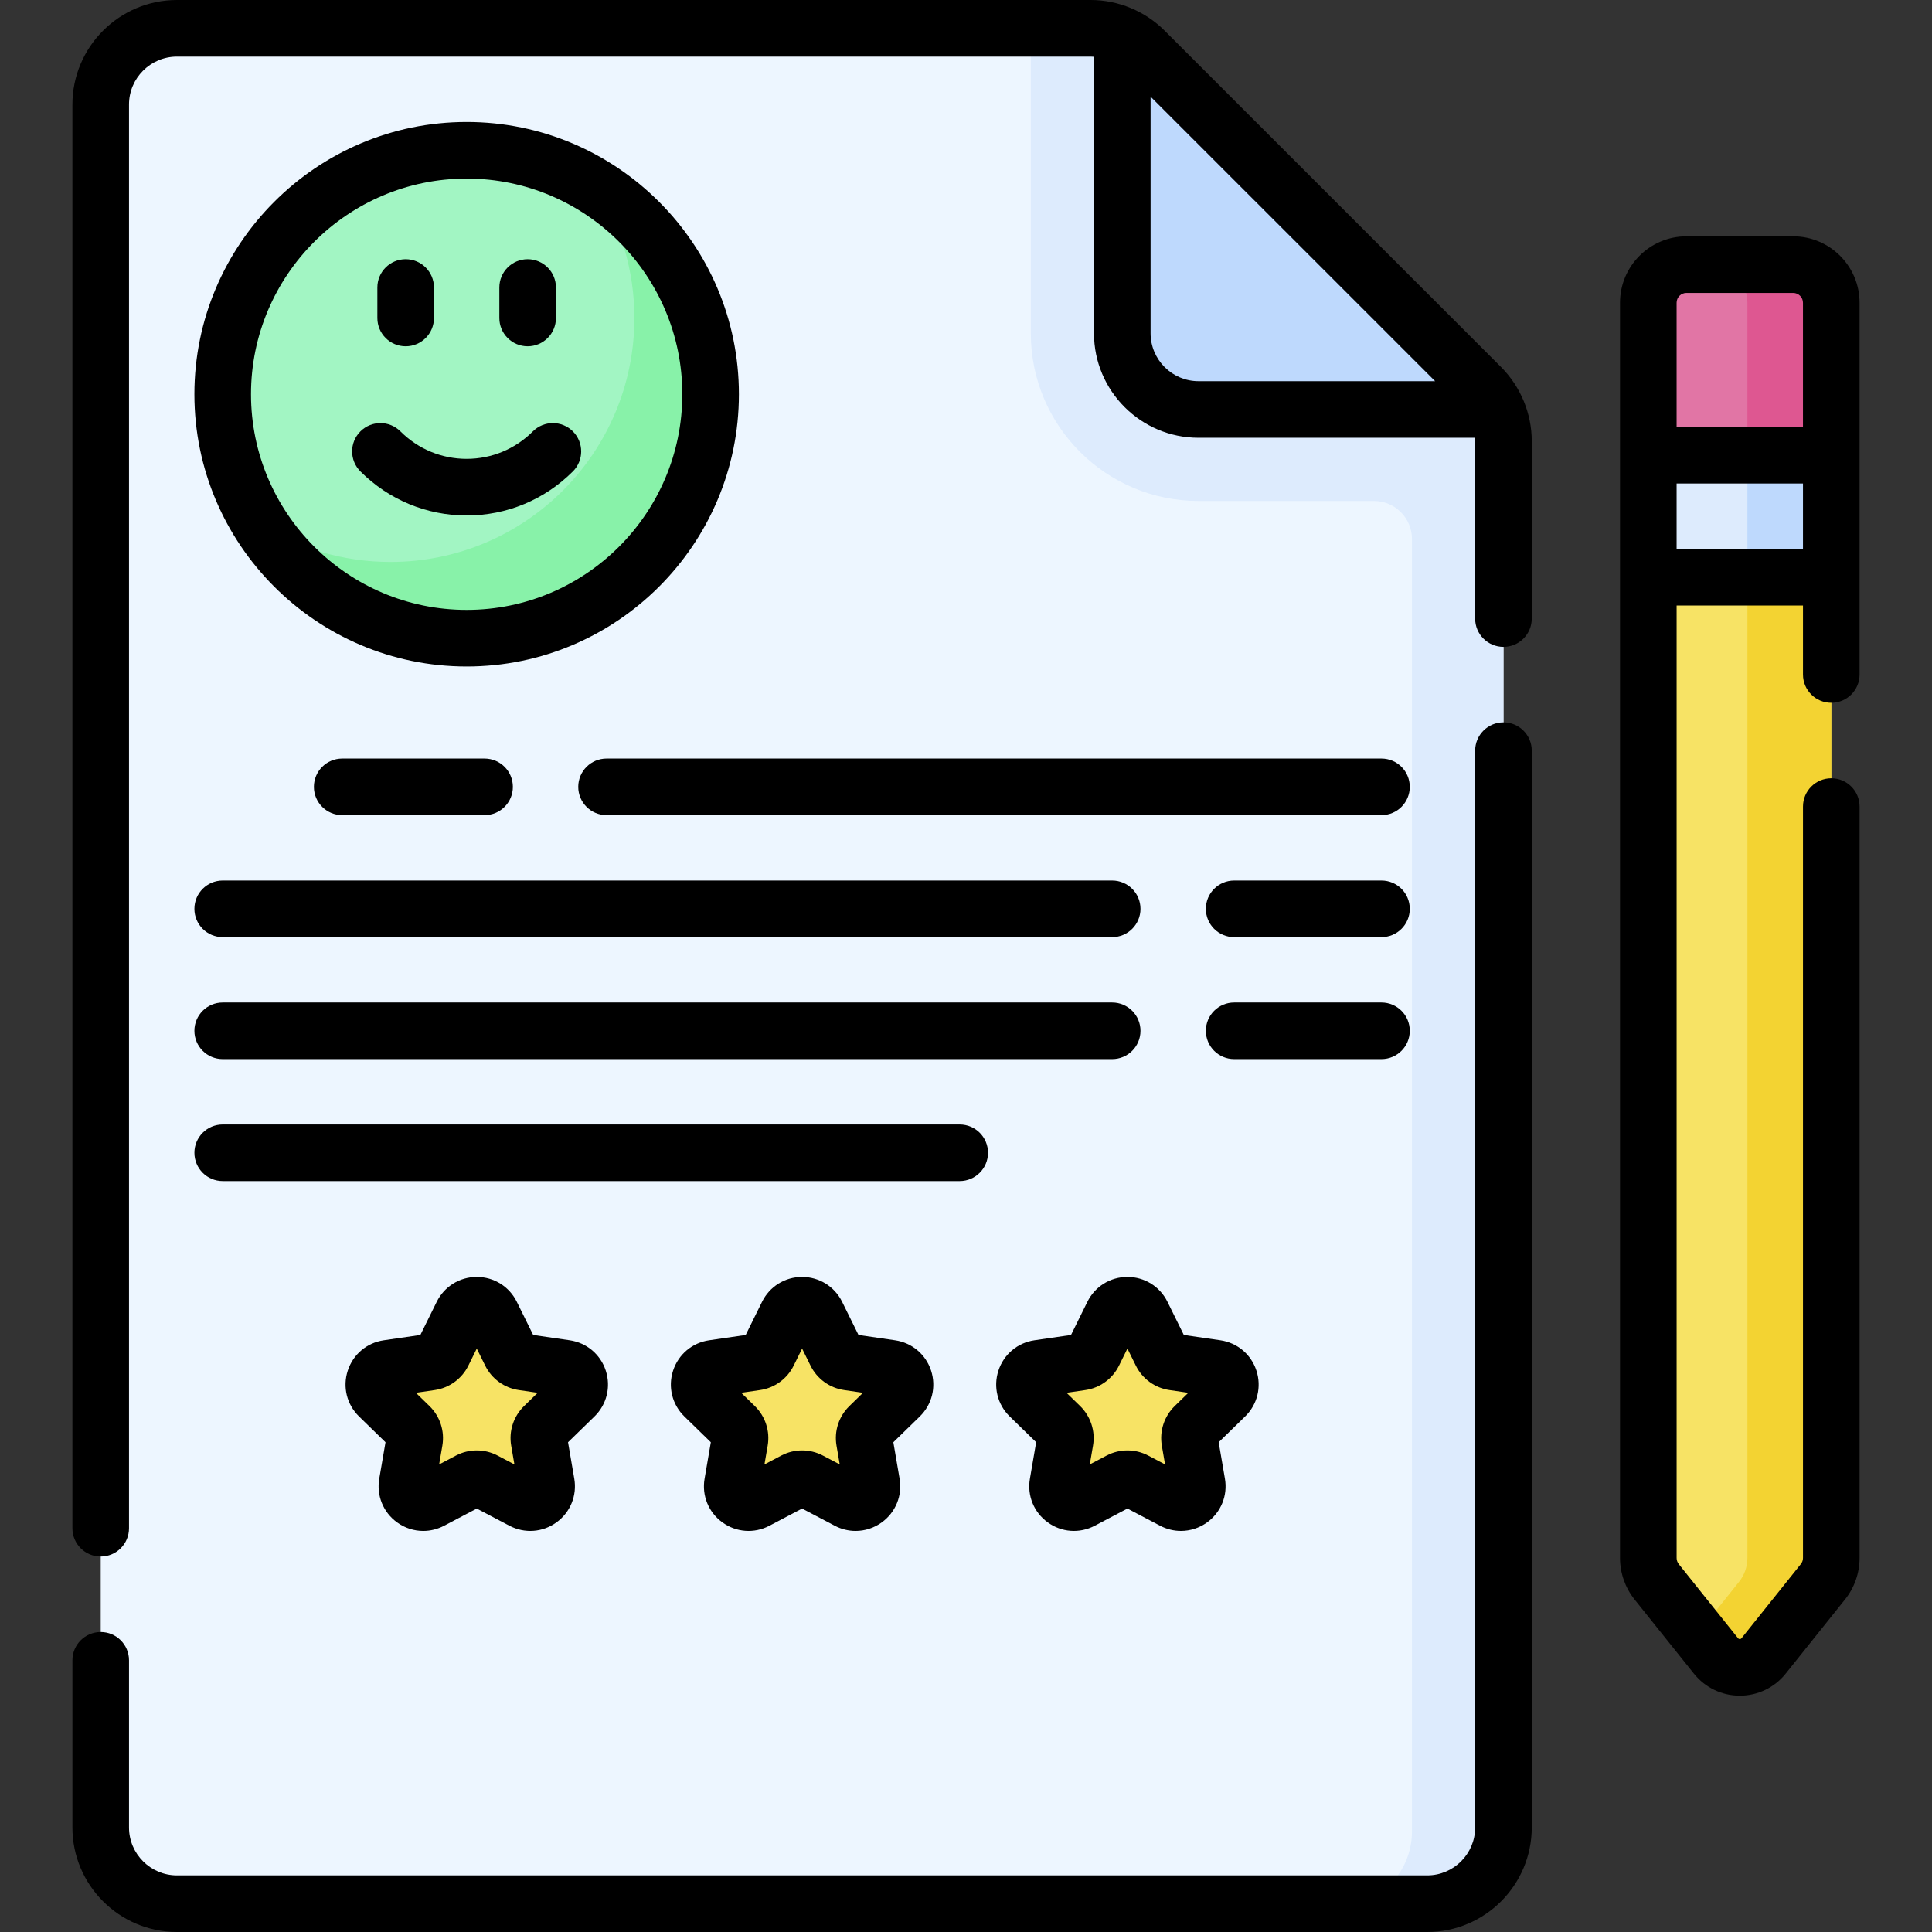
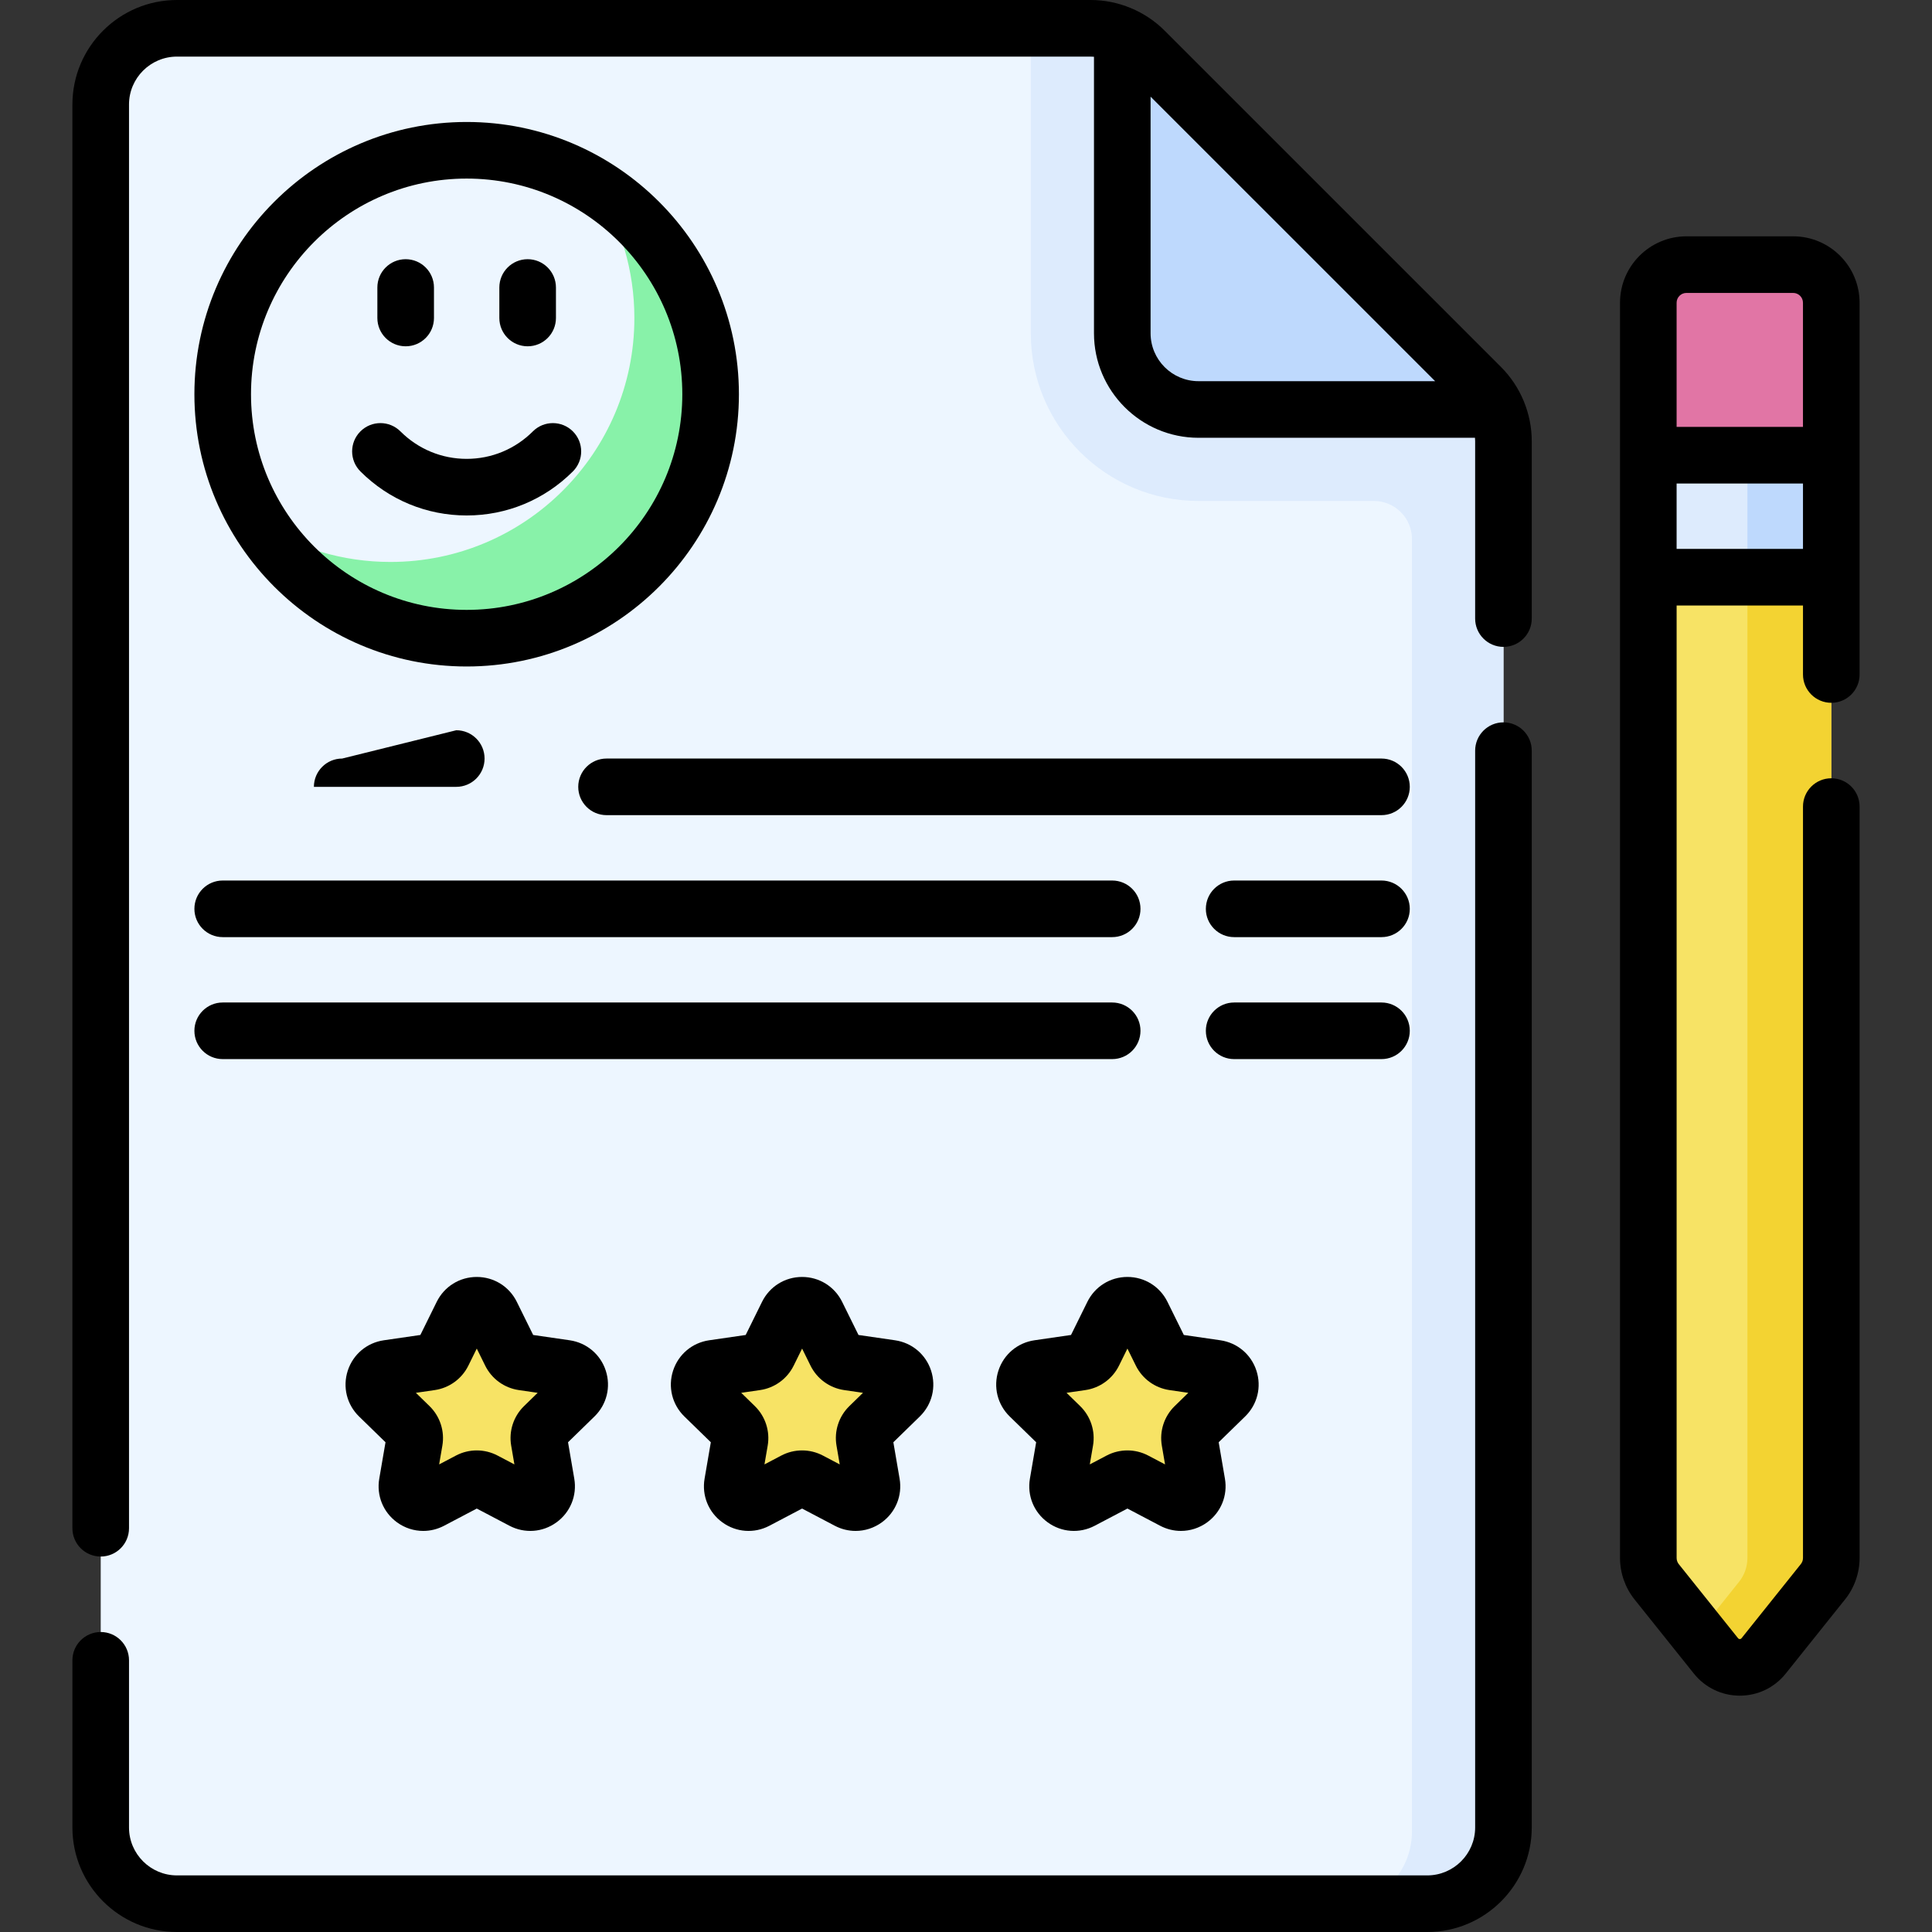
<svg xmlns="http://www.w3.org/2000/svg" id="Capa_1" enable-background="new 0 0 512 512" height="512" viewBox="0 0 512 512" width="512">
  <rect x="0" y="0" width="512" height="512" fill="#333333" stroke="none" />
  <g>
    <g>
      <g>
        <path d="m378.23 504.5h-331.334c-11.158 0-20.203-9.045-20.203-20.203v-456.594c0-11.158 9.045-20.203 20.203-20.203h242.152c5.358 0 10.497 2.129 14.286 5.917l89.181 89.181c3.789 3.789 5.917 8.928 5.917 14.286v367.412c.001 11.159-9.044 20.204-20.202 20.204z" fill="#edf6ff" />
      </g>
      <g>
        <path d="m392.516 102.599-89.181-89.182c-3.789-3.789-8.928-5.917-14.286-5.917h-15.876v80.813c0 24.547 19.9 44.447 44.447 44.447h46.467c5.579 0 10.102 4.523 10.102 10.102v342.445c0 8.961-5.84 16.549-13.917 19.193h17.958c11.158 0 20.203-9.045 20.203-20.203v-367.412c0-5.358-2.129-10.497-5.917-14.286z" fill="#ddebfd" />
      </g>
      <g>
        <path d="m317.62 108.516h78.974c-.993-2.178-2.354-4.192-4.079-5.917l-89.181-89.181c-1.725-1.725-3.739-3.086-5.917-4.078v78.974c0 11.157 9.045 20.202 20.203 20.202z" fill="#bed9fd" />
      </g>
      <g>
        <g>
          <g>
-             <circle cx="123.669" cy="104.476" fill="#a2f5c3" r="64.65" />
-           </g>
+             </g>
          <g>
            <path d="m158.145 49.796c6.306 9.981 9.971 21.797 9.971 34.476 0 35.705-28.945 64.65-64.65 64.65-12.679 0-24.496-3.664-34.476-9.971 11.453 18.126 31.653 30.174 54.68 30.174 35.705 0 64.65-28.945 64.65-64.65-.001-23.026-12.049-43.226-30.175-54.679z" fill="#88f2a9" />
          </g>
        </g>
        <g>
          <g>
            <path d="m124.33 392.372-10.136 5.329c-3.182 1.673-6.901-1.029-6.293-4.572l1.936-11.287c.241-1.407-.225-2.843-1.247-3.839l-8.2-7.993c-2.574-2.509-1.154-6.881 2.404-7.398l11.332-1.647c1.413-.205 2.634-1.093 3.266-2.373l5.068-10.269c1.591-3.224 6.188-3.224 7.779 0l5.068 10.269c.632 1.28 1.853 2.168 3.266 2.373l11.332 1.647c3.558.517 4.978 4.889 2.404 7.398l-8.2 7.993c-1.022.996-1.489 2.432-1.247 3.839l1.936 11.287c.608 3.543-3.111 6.245-6.293 4.572l-10.136-5.329c-1.266-.664-2.776-.664-4.039 0z" fill="#f7e365" />
          </g>
          <g>
            <path d="m210.545 392.372-10.136 5.329c-3.182 1.673-6.901-1.029-6.293-4.572l1.936-11.287c.241-1.407-.225-2.843-1.247-3.839l-8.2-7.993c-2.574-2.509-1.154-6.881 2.404-7.398l11.332-1.647c1.413-.205 2.634-1.093 3.266-2.373l5.068-10.269c1.591-3.224 6.188-3.224 7.779 0l5.068 10.269c.632 1.28 1.853 2.168 3.266 2.373l11.332 1.647c3.558.517 4.978 4.889 2.404 7.398l-8.2 7.993c-1.022.996-1.489 2.432-1.247 3.839l1.936 11.287c.608 3.543-3.111 6.245-6.293 4.572l-10.136-5.329c-1.266-.664-2.776-.664-4.039 0z" fill="#f7e365" />
          </g>
          <g>
            <path d="m296.76 392.372-10.136 5.329c-3.182 1.673-6.901-1.029-6.293-4.572l1.936-11.287c.241-1.407-.225-2.843-1.247-3.839l-8.2-7.993c-2.574-2.509-1.154-6.881 2.404-7.398l11.332-1.647c1.413-.205 2.634-1.093 3.266-2.373l5.068-10.269c1.591-3.224 6.188-3.224 7.779 0l5.068 10.269c.632 1.28 1.853 2.168 3.266 2.373l11.332 1.647c3.558.517 4.978 4.889 2.404 7.398l-8.2 7.993c-1.022.996-1.489 2.432-1.247 3.839l1.936 11.287c.608 3.543-3.111 6.245-6.293 4.572l-10.136-5.329c-1.266-.664-2.776-.664-4.039 0z" fill="#f7e365" />
          </g>
        </g>
      </g>
    </g>
    <g>
      <g>
        <path d="m485.307 152.963v259.914c0 2.293-.778 4.526-2.212 6.314l-15.718 19.648c-3.243 4.041-9.384 4.041-12.627 0l-4.798-6-10.92-13.647c-1.434-1.788-2.212-4.02-2.212-6.314v-259.915z" fill="#f7e365" />
      </g>
      <g>
        <path d="m485.307 152.963v259.914c0 2.293-.778 4.526-2.212 6.314l-15.718 19.648c-3.243 4.041-9.384 4.041-12.627 0l-4.798-6 10.92-13.647c1.434-1.788 2.212-4.02 2.212-6.314v-259.915z" fill="#f3d332" />
      </g>
      <g>
        <path d="m485.307 120.638h-48.488v-40.406c0-5.579 4.523-10.102 10.102-10.102h28.285c5.579 0 10.102 4.523 10.102 10.102v40.406z" fill="#e175a5" />
      </g>
      <g>
-         <path d="m475.205 70.13h-22.224c5.579 0 10.102 4.523 10.102 10.102v40.407h22.224v-40.407c0-5.579-4.523-10.102-10.102-10.102z" fill="#de5791" />
-       </g>
+         </g>
      <g>
        <path d="m436.819 120.638h48.488v32.325h-48.488z" fill="#ddebfd" />
      </g>
      <g>
        <path d="m463.083 120.638h22.224v32.325h-22.224z" fill="#bed9fd" />
      </g>
    </g>
    <g>
      <path d="m308.641 8.123c-5.15-5.162-12.29-8.123-19.591-8.123h-242.15c-15.279 0-27.71 12.426-27.71 27.7v377.3c0 4.143 3.357 7.5 7.5 7.5s7.5-3.357 7.5-7.5v-377.3c0-7.003 5.701-12.7 12.71-12.7h242.15c.29 0 .579.023.867.044v73.27c0 15.275 12.428 27.703 27.703 27.703h73.266c.02.287.043.574.043.863v47.05c0 4.143 3.357 7.5 7.5 7.5s7.5-3.357 7.5-7.5v-47.05c0-7.28-2.952-14.416-8.107-19.584zm-3.724 80.19v-62.7l75.411 75.404h-62.708c-7.005 0-12.703-5.699-12.703-12.704z" />
      <path d="m398.43 191.43c-4.143 0-7.5 3.357-7.5 7.5v285.37c0 7.003-5.697 12.7-12.699 12.7h-331.331c-7.009 0-12.71-5.697-12.71-12.7v-44.3c0-4.143-3.357-7.5-7.5-7.5s-7.5 3.357-7.5 7.5v44.3c0 15.274 12.431 27.7 27.71 27.7h331.33c15.273 0 27.699-12.426 27.699-27.7v-285.37c.001-4.143-3.357-7.5-7.499-7.5z" />
      <path d="m123.669 32.325c-39.784 0-72.15 32.366-72.15 72.15s32.366 72.15 72.15 72.15 72.15-32.366 72.15-72.15-32.366-72.15-72.15-72.15zm0 129.301c-31.513 0-57.15-25.638-57.15-57.15s25.638-57.15 57.15-57.15 57.15 25.638 57.15 57.15-25.637 57.15-57.15 57.15z" />
      <path d="m141.22 114.319c-4.705 4.697-10.938 7.284-17.551 7.284s-12.847-2.587-17.552-7.284c-2.934-2.927-7.682-2.921-10.607.01-2.926 2.932-2.922 7.681.01 10.607 7.538 7.523 17.535 11.667 28.149 11.667s20.61-4.144 28.148-11.667c2.932-2.927 2.936-7.676.01-10.607-2.928-2.93-7.674-2.935-10.607-.01z" />
      <path d="m139.831 91.772c4.143 0 7.5-3.357 7.5-7.5v-8.081c0-4.143-3.357-7.5-7.5-7.5s-7.5 3.357-7.5 7.5v8.081c0 4.143 3.357 7.5 7.5 7.5z" />
      <path d="m107.506 91.772c4.143 0 7.5-3.357 7.5-7.5v-8.081c0-4.143-3.357-7.5-7.5-7.5s-7.5 3.357-7.5 7.5v8.081c0 4.143 3.357 7.5 7.5 7.5z" />
      <path d="m366.107 201.022h-205.366c-4.143 0-7.5 3.357-7.5 7.5s3.357 7.5 7.5 7.5h205.366c4.143 0 7.5-3.357 7.5-7.5s-3.357-7.5-7.5-7.5z" />
      <path d="m366.107 233.348h-39.043c-4.143 0-7.5 3.357-7.5 7.5s3.357 7.5 7.5 7.5h39.043c4.143 0 7.5-3.357 7.5-7.5s-3.357-7.5-7.5-7.5z" />
-       <path d="m90.687 201.022c-4.143 0-7.5 3.357-7.5 7.5s3.357 7.5 7.5 7.5h37.729c4.143 0 7.5-3.357 7.5-7.5s-3.357-7.5-7.5-7.5z" />
+       <path d="m90.687 201.022c-4.143 0-7.5 3.357-7.5 7.5h37.729c4.143 0 7.5-3.357 7.5-7.5s-3.357-7.5-7.5-7.5z" />
      <path d="m59.019 248.348h.002 215.516 20.203c4.143 0 7.5-3.357 7.5-7.5s-3.357-7.5-7.5-7.5h-20.203-215.516-.002c-4.143 0-7.5 3.357-7.5 7.5s3.357 7.5 7.5 7.5z" />
      <path d="m373.607 273.173c0-4.143-3.357-7.5-7.5-7.5h-39.043c-4.143 0-7.5 3.357-7.5 7.5s3.357 7.5 7.5 7.5h39.043c4.143 0 7.5-3.358 7.5-7.5z" />
      <path d="m59.019 280.673h.002 195.312 40.406c4.143 0 7.5-3.357 7.5-7.5s-3.357-7.5-7.5-7.5h-40.406-195.312-.002c-4.143 0-7.5 3.357-7.5 7.5s3.357 7.5 7.5 7.5z" />
-       <path d="m261.833 305.498c0-4.143-3.357-7.5-7.5-7.5h-195.312c-4.143 0-7.5 3.357-7.5 7.5s3.357 7.5 7.5 7.5h195.312c4.143 0 7.5-3.357 7.5-7.5z" />
      <path d="m160.539 363.246c-1.402-4.316-5.063-7.404-9.557-8.058l-9.687-1.407-4.333-8.778c-2.008-4.069-6.075-6.598-10.613-6.599-.001 0-.001 0-.002 0-4.538 0-8.605 2.528-10.615 6.599l-4.332 8.778-9.688 1.407c-4.492.653-8.153 3.741-9.555 8.06-1.402 4.316-.253 8.966 2.996 12.132l7.01 6.832-1.654 9.647c-.769 4.474 1.036 8.91 4.708 11.579 2.075 1.508 4.503 2.273 6.947 2.273 1.881 0 3.772-.454 5.52-1.372l8.664-4.556 8.665 4.556c4.015 2.109 8.793 1.767 12.465-.9 3.673-2.668 5.478-7.104 4.71-11.579l-1.654-9.648 7.009-6.832c3.249-3.168 4.397-7.818 2.996-12.134zm-21.668 9.387c-2.789 2.72-4.062 6.636-3.402 10.477l.853 4.972-4.466-2.348c-1.725-.906-3.616-1.359-5.508-1.359s-3.783.453-5.508 1.359l-4.465 2.348.854-4.973c.657-3.838-.613-7.753-3.404-10.478l-3.611-3.52 4.99-.726c3.856-.56 7.188-2.98 8.913-6.476l2.231-4.522 2.232 4.522c1.725 3.495 5.057 5.916 8.913 6.476l4.99.726z" />
      <path d="m246.754 363.246c-1.402-4.316-5.063-7.404-9.557-8.058l-9.687-1.407-4.333-8.778c-2.009-4.07-6.076-6.599-10.614-6.599-4.539 0-8.606 2.528-10.615 6.599l-4.332 8.778-9.689 1.407c-4.491.653-8.152 3.741-9.555 8.058-1.401 4.316-.253 8.966 2.996 12.134l7.01 6.832-1.655 9.649c-.767 4.474 1.038 8.91 4.711 11.578 3.673 2.667 8.448 3.012 12.465.9l8.664-4.556 8.665 4.556c1.747.918 3.639 1.372 5.52 1.372 2.444 0 4.872-.766 6.947-2.273 3.672-2.669 5.477-7.105 4.708-11.578l-1.654-9.648 7.009-6.832c3.249-3.168 4.397-7.818 2.996-12.134zm-21.668 9.387c-2.789 2.72-4.062 6.636-3.402 10.477l.853 4.972-4.466-2.348c-1.725-.906-3.616-1.359-5.508-1.359-1.891 0-3.782.453-5.507 1.359 0 0 0 0-.001 0l-4.465 2.348.854-4.973c.658-3.84-.614-7.756-3.404-10.478l-3.611-3.52 4.99-.726c3.856-.56 7.188-2.98 8.913-6.476l2.232-4.522 2.231 4.522c1.725 3.495 5.057 5.916 8.913 6.476l4.99.726z" />
      <path d="m332.969 363.248c-1.401-4.318-5.062-7.406-9.557-8.06l-9.687-1.407-4.333-8.779c-2.01-4.07-6.076-6.598-10.614-6.598-.001 0-.002 0-.002 0-4.538.001-8.605 2.529-10.613 6.599l-4.333 8.778-9.688 1.407c-4.491.653-8.152 3.741-9.555 8.058-1.401 4.316-.253 8.966 2.996 12.134l7.01 6.832-1.655 9.649c-.767 4.474 1.038 8.91 4.711 11.578 3.673 2.667 8.448 3.012 12.465.9l8.665-4.556 8.664 4.556c1.747.918 3.639 1.372 5.52 1.372 2.444 0 4.872-.766 6.947-2.273 3.672-2.669 5.477-7.105 4.708-11.578l-1.654-9.648 7.008-6.831c3.25-3.167 4.399-7.817 2.997-12.133zm-21.67 9.387c-2.788 2.721-4.059 6.636-3.401 10.475l.853 4.971-4.464-2.347c-3.449-1.812-7.566-1.812-11.016 0 0 0 0 0-.001 0l-4.465 2.348.854-4.973c.658-3.84-.614-7.756-3.404-10.478l-3.611-3.52 4.989-.726c3.856-.56 7.189-2.98 8.914-6.476l2.232-4.522 2.231 4.522c1.725 3.495 5.057 5.916 8.913 6.476l4.99.726z" />
      <path d="m485.31 186.25c4.143 0 7.5-3.357 7.5-7.5l-.003-98.519c0-9.705-7.896-17.602-17.602-17.602h-28.284c-9.705 0-17.602 7.896-17.602 17.602l.001 332.648c0 3.981 1.368 7.886 3.854 10.996l15.726 19.656c2.976 3.711 7.409 5.838 12.164 5.838h.012c4.755-.004 9.185-2.135 12.151-5.845l15.706-19.633c2.5-3.106 3.877-7.018 3.877-11.013v-199.128c0-4.143-3.357-7.5-7.5-7.5s-7.5 3.357-7.5 7.5v199.13c0 .586-.2 1.157-.576 1.625l-15.721 19.651c-.047.059-.171.214-.448.214-.285 0-.415-.162-.458-.216l-15.718-19.646c-.366-.459-.568-1.037-.568-1.628v-252.416h33.489v18.286c0 4.143 3.357 7.5 7.5 7.5zm-40.991-106.019c0-1.435 1.167-2.602 2.602-2.602h28.284c1.435 0 2.602 1.167 2.602 2.602v32.907h-33.487v-32.907zm.001 65.233v-17.324h33.489v17.324z" />
    </g>
  </g>
</svg>